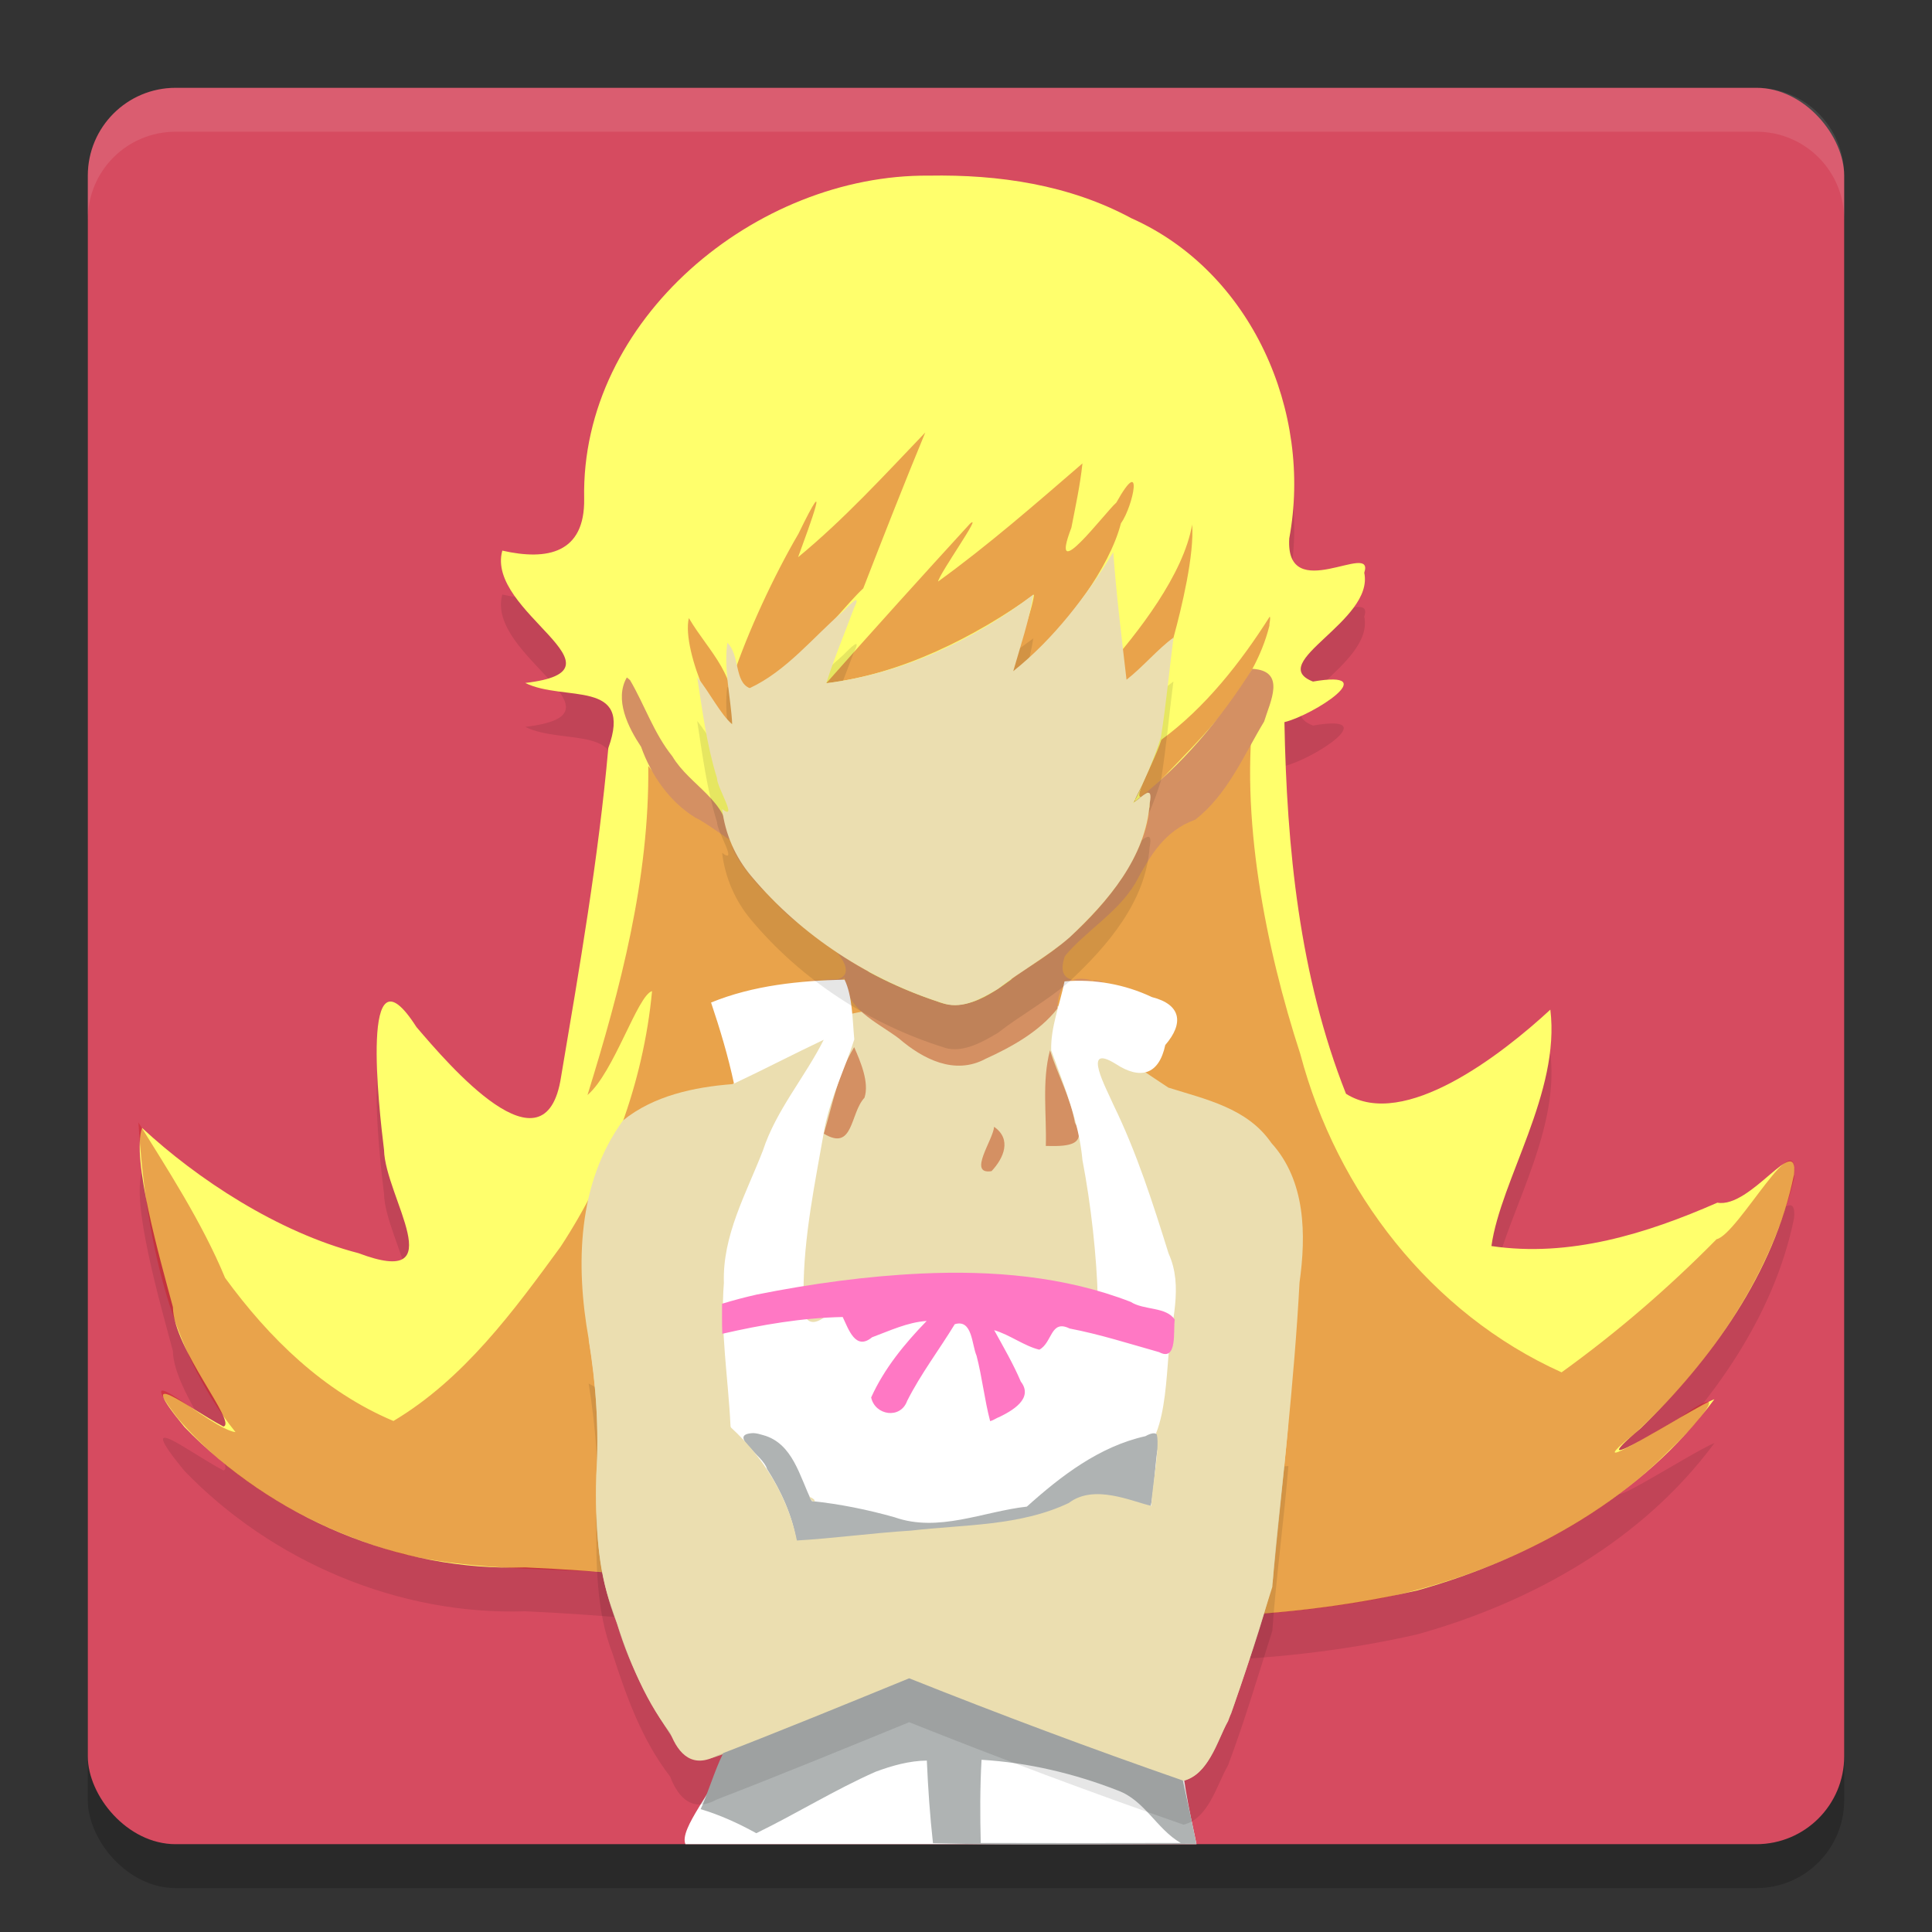
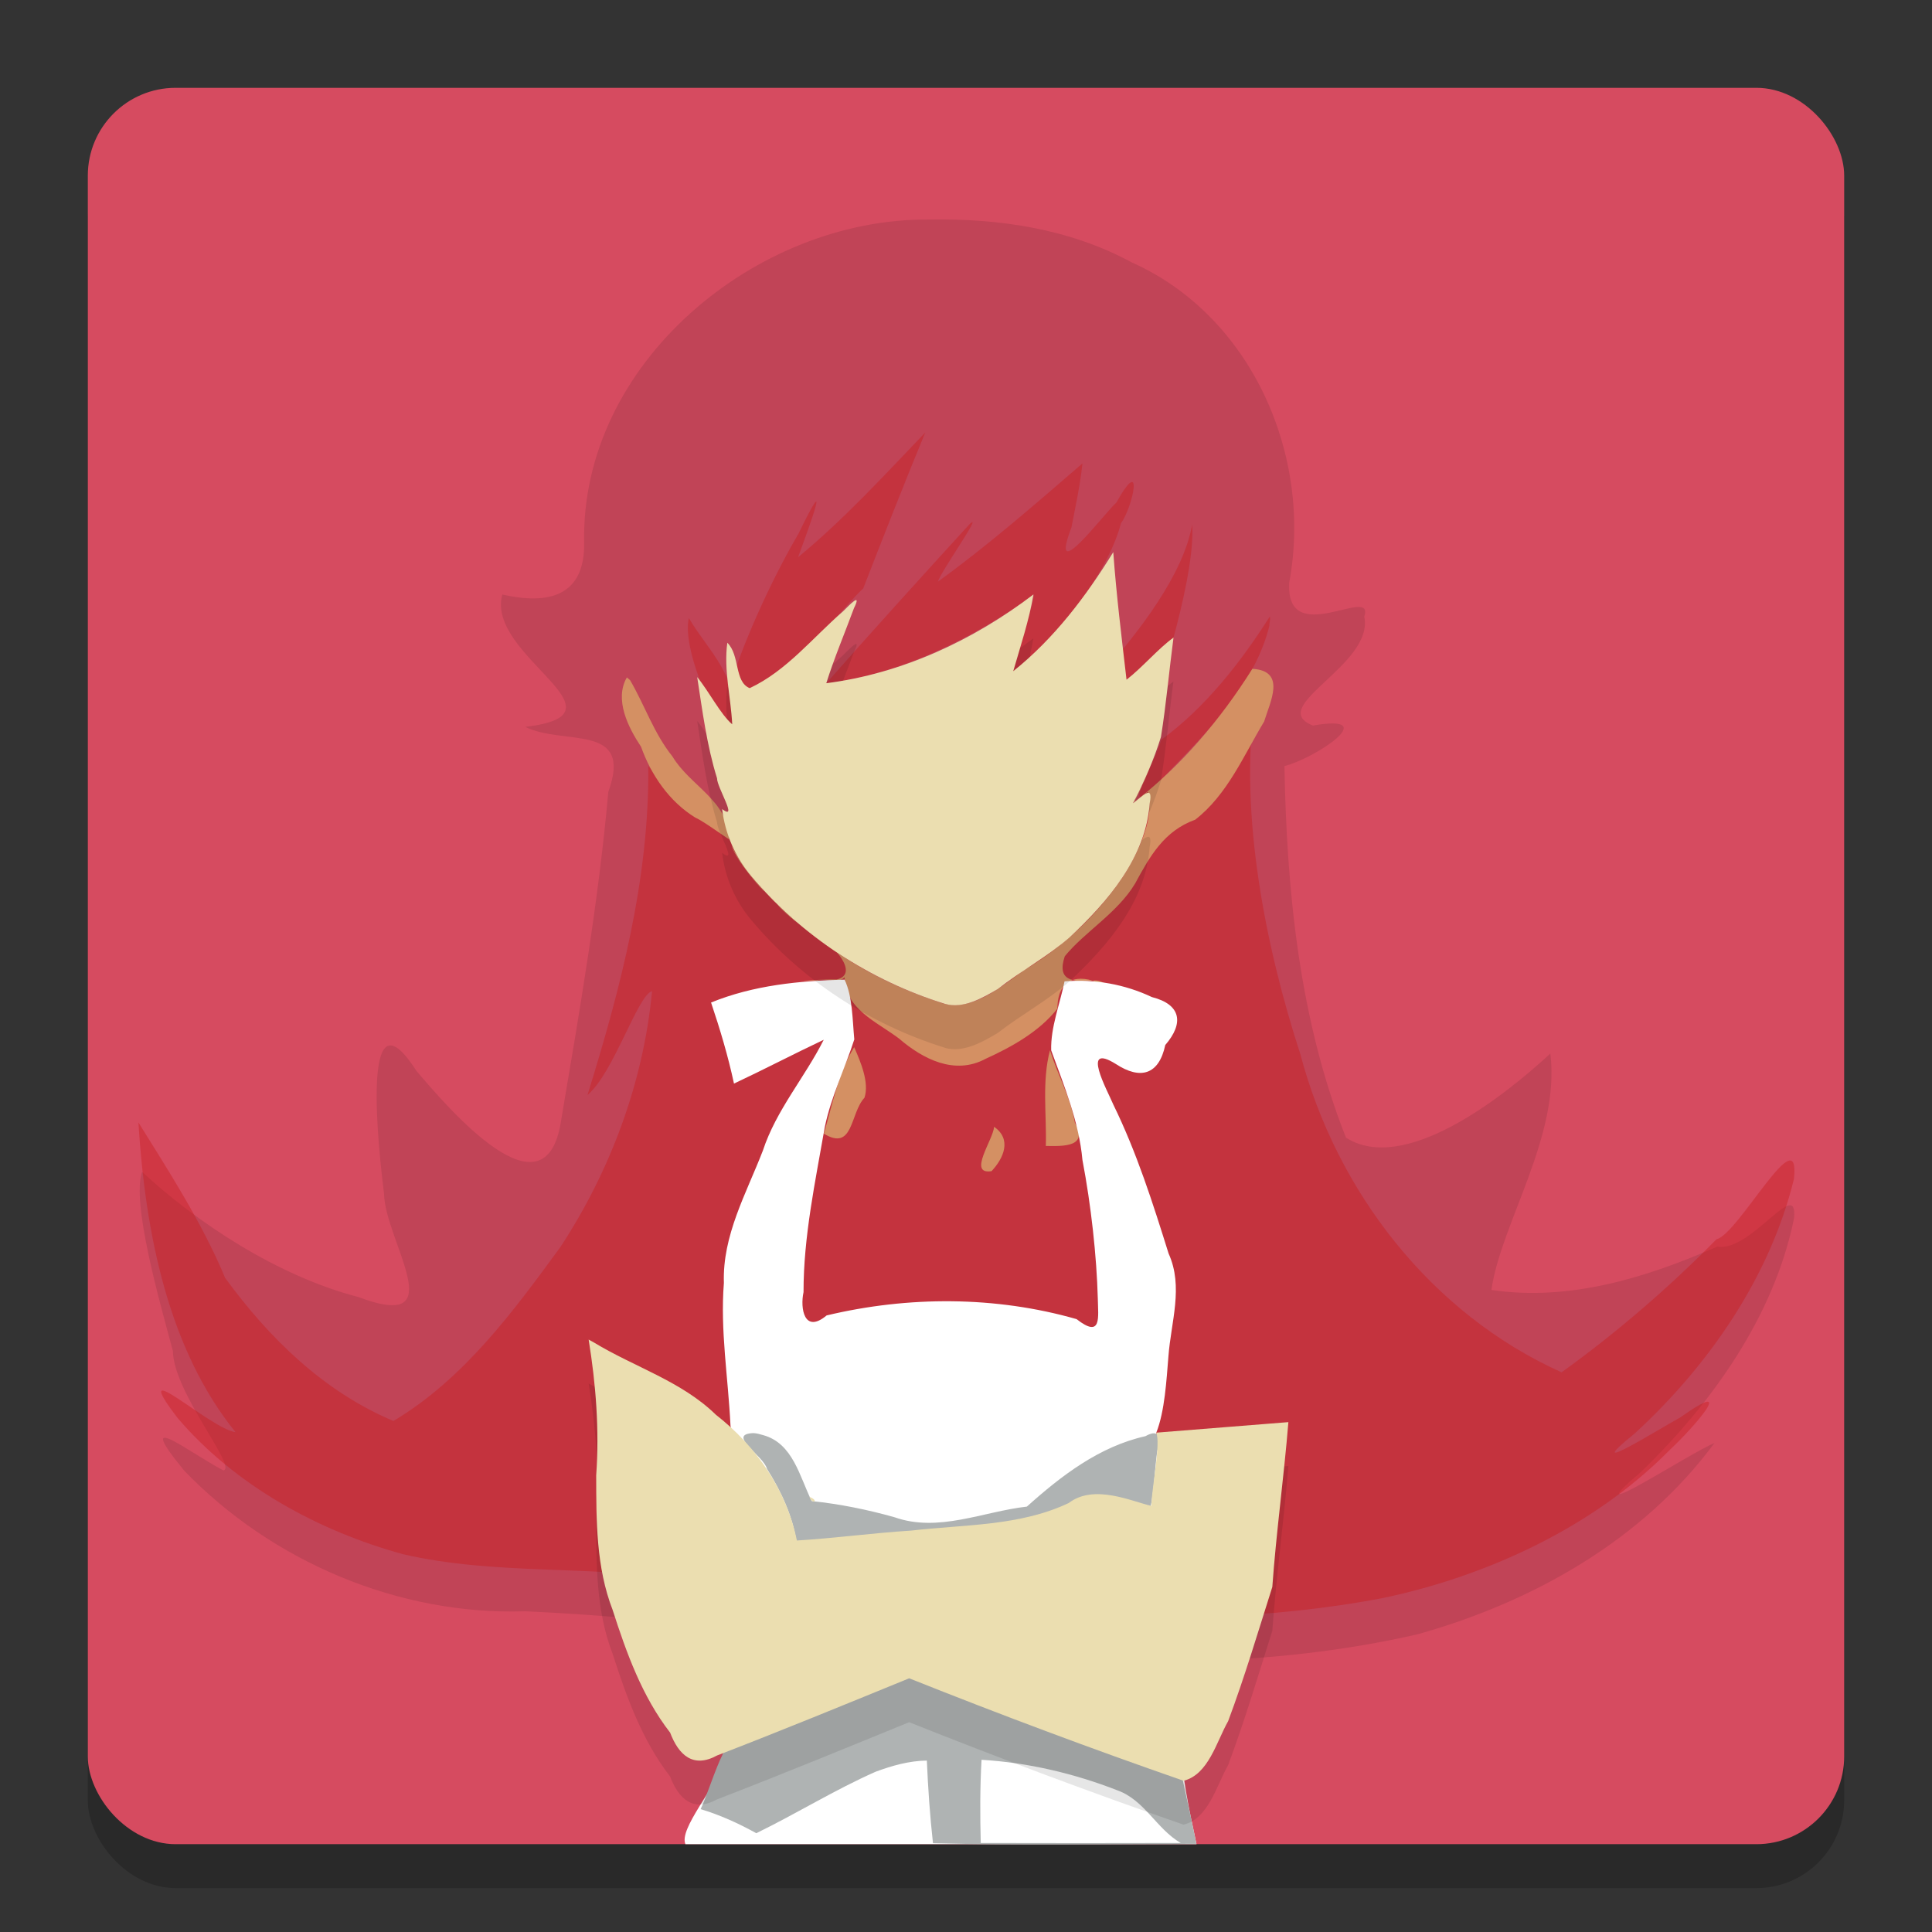
<svg xmlns="http://www.w3.org/2000/svg" width="22" height="22" version="1">
  <rect width="100%" height="100%" fill="#333333" stroke="none" />
  <rect style="opacity:0.2" width="20" height="20" x="1" y="1.5" rx="1" ry="1" />
  <rect style="fill:#d64b60" width="20" height="20" x="1" y="1" rx="1" ry="1" />
  <path style="opacity:0.1" d="M 10.578,2.5 C 8.61,2.483 6.61,4.136 6.652,6.18 6.661,6.799 6.234,6.887 5.72,6.77 5.525,7.47 7.235,8.13 5.981,8.277 6.425,8.496 7.214,8.225 6.927,9.018 6.815,10.271 6.599,11.52 6.389,12.762 6.212,13.923 5.106,12.62 4.742,12.195 4.091,11.176 4.316,13.13 4.373,13.594 4.385,14.132 5.17,15.18 4.082,14.77 3.163,14.532 2.241,13.923 1.618,13.344 c -0.122,0.35 0.197,1.468 0.351,2.04 0.005,0.472 0.737,1.324 0.575,1.36 -0.401,-0.21 -1.042,-0.723 -0.444,0.005 0.997,1.033 2.438,1.647 3.881,1.599 3.377,0.149 6.801,1.031 10.16,0.262 1.308,-0.365 2.563,-1.07 3.381,-2.177 -0.269,0.105 -1.637,1.005 -0.838,0.33 0.809,-0.782 1.518,-1.775 1.745,-2.89 0.045,-0.488 -0.492,0.391 -0.873,0.322 -0.807,0.354 -1.683,0.626 -2.573,0.494 0.106,-0.755 0.787,-1.751 0.671,-2.692 -0.554,0.512 -1.667,1.377 -2.327,0.958 C 14.796,11.616 14.652,10.149 14.626,8.723 14.959,8.643 15.76,8.122 14.951,8.262 14.404,8.048 15.651,7.573 15.535,7.022 15.66,6.649 14.634,7.407 14.681,6.631 14.949,5.19 14.253,3.595 12.883,2.986 12.175,2.603 11.373,2.486 10.578,2.5 Z" />
-   <path style="fill:#ffff6c" d="M 10.578,2 C 8.61,1.982 6.61,3.636 6.652,5.68 6.661,6.299 6.234,6.387 5.72,6.27 5.525,6.97 7.235,7.63 5.981,7.777 6.425,7.996 7.214,7.725 6.927,8.518 6.815,9.771 6.599,11.02 6.389,12.262 6.212,13.423 5.106,12.12 4.742,11.695 4.091,10.676 4.316,12.63 4.373,13.094 4.385,13.631 5.17,14.68 4.082,14.27 3.163,14.032 2.241,13.423 1.618,12.844 c -0.122,0.35 0.197,1.468 0.351,2.04 0.005,0.472 0.737,1.324 0.575,1.36 -0.401,-0.21 -1.042,-0.723 -0.444,0.005 0.997,1.033 2.438,1.647 3.881,1.599 3.377,0.149 6.801,1.031 10.16,0.262 1.308,-0.365 2.563,-1.07 3.381,-2.177 -0.269,0.105 -1.637,1.005 -0.838,0.33 0.809,-0.782 1.518,-1.775 1.745,-2.89 0.045,-0.488 -0.492,0.391 -0.873,0.322 -0.807,0.354 -1.683,0.626 -2.573,0.494 0.106,-0.755 0.787,-1.751 0.671,-2.692 -0.554,0.512 -1.667,1.377 -2.327,0.958 C 14.796,11.116 14.652,9.649 14.626,8.223 14.959,8.142 15.76,7.622 14.951,7.761 14.404,7.547 15.651,7.072 15.535,6.522 15.66,6.148 14.634,6.907 14.681,6.131 14.949,4.689 14.253,3.095 12.883,2.485 12.175,2.103 11.373,1.986 10.578,2 Z" />
  <path style="opacity:0.4;fill:#c91919" d="M 10.536,4.925 C 10.071,5.411 9.605,5.92 9.088,6.345 9.22,5.983 9.481,5.279 9.092,6.078 8.814,6.552 8.51,7.207 8.343,7.714 8.632,8.229 9.503,6.999 9.83,6.7 10.061,6.105 10.293,5.513 10.536,4.925 Z m 1.789,0.353 C 11.791,5.739 11.247,6.214 10.682,6.622 10.7,6.526 11.202,5.823 11.044,5.965 10.497,6.563 9.946,7.172 9.409,7.78 10.268,7.677 11.103,7.252 11.775,6.771 11.727,7.155 11.198,8.198 11.785,7.473 12.151,7.081 12.629,6.48 12.764,5.96 c 0.143,-0.201 0.261,-0.798 -0.052,-0.237 -0.129,0.112 -0.78,0.985 -0.512,0.286 0.047,-0.242 0.1,-0.485 0.126,-0.731 z m 1.251,0.691 C 13.478,6.543 12.959,7.205 12.577,7.638 12.538,8.095 13.324,7.52 13.363,7.26 13.455,6.923 13.602,6.316 13.575,5.968 Z m 0.883,1.052 C 14.128,7.544 13.72,8.062 13.225,8.423 13.124,8.749 12.713,9.401 13.224,8.876 13.711,8.367 14.28,7.829 14.455,7.125 c -0.002,-0.031 0.016,-0.077 0.004,-0.105 z M 7.844,7.038 C 7.754,7.418 8.228,8.441 8.338,8.248 8.425,7.701 8.08,7.437 7.844,7.038 Z m 6.441,0.979 c -0.261,0.821 -2.135,1.587 -2.496,2.295 -0.672,0.574 0.203,1.188 -0.774,1.317 -1.01,0.046 -1.113,-0.773 -1.768,-1.297 C 8.784,9.674 7.881,9.337 7.382,8.723 7.396,10.004 7.065,11.26 6.69,12.469 c 0.3,-0.253 0.57,-1.137 0.735,-1.183 -0.098,1.048 -0.483,2.058 -1.04,2.909 -0.541,0.741 -1.104,1.508 -1.905,1.986 -0.795,-0.335 -1.417,-0.945 -1.917,-1.63 -0.261,-0.632 -0.671,-1.26 -0.987,-1.77 0.079,1.27 0.344,2.585 1.106,3.527 C 2.398,16.274 1.431,15.373 2.024,16.149 2.68,16.916 3.622,17.433 4.59,17.698 c 1.046,0.242 2.136,0.124 3.195,0.29 2.64,0.24 5.324,0.713 7.962,0.209 1.169,-0.245 2.394,-0.8 3.265,-1.685 0.262,-0.242 0.798,-0.851 0.121,-0.371 -0.192,0.102 -1.185,0.722 -0.518,0.182 0.843,-0.774 1.539,-1.78 1.813,-2.898 0.076,-0.72 -0.636,0.635 -0.881,0.686 -0.545,0.553 -1.135,1.062 -1.765,1.516 -1.49,-0.671 -2.561,-2.06 -2.975,-3.624 -0.393,-1.205 -0.695,-2.721 -0.522,-3.985 z" />
-   <path style="fill:#ebdeb0" d="m 8.341,12.345 c -0.438,0.034 -0.898,0.132 -1.246,0.413 -0.52,0.713 -0.542,1.648 -0.392,2.486 0.096,0.554 0.117,1.115 0.084,1.676 -0.009,0.534 0.04,1.069 0.239,1.569 0.15,0.509 0.402,0.974 0.707,1.405 0.221,0.366 0.726,-0.086 1.048,-0.146 C 9.307,19.539 9.83,19.324 10.354,19.11 c 1.033,0.412 2.074,0.802 3.125,1.167 0.309,-0.092 0.403,-0.505 0.542,-0.768 0.165,-0.499 0.353,-0.997 0.472,-1.507 0.109,-1.132 0.244,-2.262 0.305,-3.398 0.076,-0.543 0.071,-1.158 -0.321,-1.589 C 14.204,12.617 13.73,12.519 13.305,12.385 12.87,12.099 12.434,11.8 12.047,11.452 11.875,11.765 11.347,11.555 11.051,11.582 10.456,11.522 9.763,11.356 9.248,11.76 8.946,11.955 8.643,12.15 8.341,12.345 Z m 0.236,3.974 c 0.517,-0.03 0.441,0.697 0.794,0.791 0.529,0.029 1.033,0.338 1.568,0.193 0.377,-0.094 0.802,-0.076 1.061,-0.408 0.344,-0.279 0.75,-0.504 1.192,-0.569 -0.06,0.241 0.015,0.752 -0.146,0.835 -0.333,-0.246 -0.752,-0.133 -1.087,0.042 -0.766,0.224 -1.579,0.199 -2.367,0.295 -0.305,0.057 -0.61,0.121 -0.613,-0.281 C 8.863,16.894 8.673,16.601 8.434,16.355 8.479,16.335 8.529,16.327 8.577,16.319 Z" />
  <path style="fill:#d49063" d="m 14.261,7.616 c -0.362,0.575 -0.808,1.105 -1.349,1.52 0.083,-0.154 0.262,-0.563 0.093,-0.194 -0.104,0.173 -0.126,0.265 0.063,0.075 0.088,0.285 -0.107,0.698 -0.282,0.968 -0.289,0.43 -0.673,0.794 -1.118,1.059 -0.283,0.198 -0.626,0.512 -0.997,0.359 -0.488,-0.163 -0.955,-0.398 -1.359,-0.719 0.165,0.049 0.483,0.406 0.218,0.469 -0.189,-0.003 -0.605,0.027 -0.223,0.011 0.095,-0.026 0.259,0.038 0.31,-0.038 0.011,0.368 0.355,0.501 0.619,0.699 0.272,0.234 0.634,0.422 0.987,0.232 0.301,-0.137 0.613,-0.311 0.818,-0.572 -2.14e-4,-0.26 0.138,-0.395 0.401,-0.319 -0.23,0.018 -0.41,0.002 -0.317,-0.277 0.224,-0.276 0.6,-0.493 0.8,-0.827 C 13.097,9.745 13.256,9.462 13.61,9.334 13.977,9.049 14.161,8.604 14.395,8.216 c 0.067,-0.223 0.257,-0.577 -0.134,-0.6 z m -1.82,3.55 c 0.209,0.104 0.138,-0.017 0,0 z M 7.138,7.714 C 6.993,7.965 7.153,8.283 7.3,8.504 7.414,8.825 7.623,9.13 7.919,9.311 8.035,9.361 8.367,9.617 8.301,9.548 8.294,9.116 7.856,8.949 7.656,8.612 7.446,8.351 7.341,8.029 7.174,7.744 Z M 8.33,9.628 C 8.381,9.804 8.702,10.164 8.701,10.146 8.558,9.989 8.422,9.82 8.33,9.628 Z m 0.411,0.56 c 0.09,0.099 0.144,0.143 0,0 z m 0.104,0.105 c 0.092,0.115 0.389,0.337 0.13,0.121 -0.044,-0.039 -0.087,-0.08 -0.13,-0.121 z m 0.882,1.631 C 9.542,12.223 9.481,12.577 9.381,12.909 9.721,13.116 9.678,12.677 9.844,12.5 9.901,12.326 9.799,12.09 9.727,11.925 Z m 2.229,0.037 c -0.093,0.354 -0.037,0.726 -0.047,1.088 0.204,0.004 0.488,0.012 0.331,-0.264 C 12.19,12.496 12.044,12.239 11.957,11.962 Z m -0.636,0.87 c -0.01,0.148 -0.306,0.549 -0.029,0.505 0.14,-0.149 0.232,-0.364 0.029,-0.505 z" />
  <path style="fill:#ffffff" d="m 9.617,11.155 c -0.514,0.013 -1.038,0.064 -1.52,0.261 0.102,0.303 0.194,0.61 0.261,0.923 0.343,-0.161 0.679,-0.337 1.022,-0.499 -0.215,0.428 -0.541,0.799 -0.693,1.262 -0.189,0.489 -0.462,0.965 -0.444,1.507 -0.043,0.541 0.049,1.08 0.075,1.621 0.151,1.272 0.227,2.585 -0.088,3.838 C 8.15,20.364 7.729,20.822 7.805,21 9.745,21 11.685,21 13.625,21 13.539,20.595 13.449,20.19 13.439,19.774 13.348,18.621 13.258,17.467 13.167,16.314 c 0.097,-0.245 0.116,-0.601 0.138,-0.869 0.029,-0.391 0.174,-0.792 0.002,-1.171 -0.18,-0.576 -0.363,-1.151 -0.629,-1.695 -0.072,-0.17 -0.375,-0.715 0.03,-0.462 0.277,0.181 0.489,0.123 0.561,-0.217 0.215,-0.249 0.181,-0.462 -0.152,-0.546 C 12.809,11.208 12.462,11.146 12.122,11.175 c -0.052,0.259 -0.159,0.521 -0.152,0.785 0.148,0.408 0.316,0.812 0.356,1.249 0.098,0.514 0.162,1.093 0.175,1.58 0.003,0.207 0.049,0.459 -0.242,0.232 -0.921,-0.264 -1.917,-0.264 -2.846,-0.042 -0.256,0.214 -0.303,-0.083 -0.263,-0.265 -8e-4,-0.633 0.134,-1.258 0.242,-1.88 0.071,-0.345 0.234,-0.679 0.336,-0.998 C 9.707,11.613 9.708,11.344 9.617,11.155 Z" />
  <path style="opacity:0.1" d="M 10.76,11.931 C 9.909,11.667 9.129,11.161 8.556,10.478 8.372,10.26 8.257,9.995 8.223,9.712 8.411,9.855 8.163,9.465 8.165,9.362 8.048,8.987 7.999,8.596 7.939,8.21 8.072,8.37 8.205,8.635 8.338,8.747 8.322,8.438 8.24,8.128 8.282,7.819 8.428,7.96 8.36,8.265 8.537,8.336 8.958,8.139 9.254,7.761 9.599,7.462 9.675,7.387 9.818,7.235 9.724,7.426 9.619,7.711 9.5,7.991 9.409,8.28 c 0.86,-0.111 1.672,-0.488 2.358,-1.011 -0.049,0.298 -0.146,0.585 -0.23,0.874 0.464,-0.371 0.829,-0.852 1.139,-1.356 0.036,0.486 0.096,0.97 0.151,1.454 0.185,-0.144 0.358,-0.353 0.535,-0.48 -0.05,0.377 -0.082,0.758 -0.143,1.132 -0.081,0.261 -0.192,0.512 -0.318,0.754 0.098,-0.066 0.235,-0.229 0.19,-2.7e-5 -0.044,0.619 -0.477,1.121 -0.911,1.527 -0.254,0.222 -0.554,0.382 -0.819,0.589 -0.174,0.103 -0.393,0.229 -0.602,0.169 z" />
  <path style="fill:#afb3b3" d="m 8.577,16.319 c -0.309,0.014 0.121,0.259 0.157,0.408 0.159,0.25 0.289,0.532 0.335,0.823 C 8.789,18.359 8.509,19.168 8.229,19.977 c -0.085,0.168 -0.189,0.499 -0.251,0.624 0.221,0.066 0.432,0.162 0.634,0.274 0.458,-0.223 0.893,-0.494 1.359,-0.7 0.186,-0.069 0.384,-0.125 0.583,-0.127 0.014,0.314 0.035,0.628 0.07,0.941 0.999,0.026 1.999,0.008 2.999,0.007 -0.047,-0.239 -0.102,-0.482 -0.153,-0.718 0.012,-0.075 -0.02,-0.188 -0.025,-0.277 -0.116,-0.94 -0.232,-1.88 -0.348,-2.821 0.044,-0.191 0.051,-0.435 0.079,-0.646 0.032,-0.134 0.045,-0.28 -0.133,-0.18 -0.524,0.117 -0.959,0.451 -1.35,0.802 -0.499,0.056 -1.006,0.298 -1.507,0.121 C 9.877,17.19 9.562,17.126 9.243,17.093 9.106,16.818 9.031,16.435 8.69,16.342 8.653,16.331 8.616,16.32 8.577,16.319 Z m 2.6,3.72 c 0.53,0.032 1.056,0.156 1.55,0.349 0.308,0.112 0.443,0.439 0.718,0.598 -0.759,0.002 -1.518,0.002 -2.277,0 -0.008,-0.315 -0.009,-0.631 0.009,-0.947 z" />
-   <path style="fill:#ff78c4" d="m 11.37,16.14 c 0.152,-0.072 0.404,-0.214 0.254,-0.408 -0.086,-0.202 -0.198,-0.394 -0.303,-0.585 0.178,0.052 0.343,0.181 0.514,0.222 0.15,-0.08 0.126,-0.349 0.345,-0.241 0.345,0.066 0.681,0.174 1.019,0.269 0.212,0.113 0.159,-0.247 0.178,-0.37 -0.096,-0.149 -0.351,-0.105 -0.501,-0.202 -0.755,-0.293 -1.579,-0.36 -2.382,-0.323 -0.63,0.029 -1.257,0.116 -1.875,0.239 -0.134,0.03 -0.266,0.065 -0.397,0.105 8.5e-4,0.114 -0.002,0.228 0.003,0.342 0.449,-0.103 0.909,-0.182 1.371,-0.191 0.067,0.139 0.146,0.387 0.334,0.231 0.202,-0.075 0.406,-0.172 0.622,-0.186 -0.25,0.258 -0.483,0.541 -0.632,0.871 0.044,0.205 0.334,0.251 0.41,0.039 0.155,-0.307 0.364,-0.581 0.542,-0.873 0.201,-0.062 0.193,0.233 0.248,0.358 0.064,0.245 0.091,0.504 0.155,0.746 0.034,-0.009 0.063,-0.03 0.095,-0.044 z" />
  <path style="opacity:0.1" d="m 6.703,15.754 c 0.083,0.511 0.123,1.028 0.086,1.546 0.001,0.515 -0.002,1.044 0.187,1.532 0.158,0.491 0.336,0.986 0.655,1.398 0.097,0.255 0.262,0.409 0.534,0.26 0.734,-0.283 1.461,-0.582 2.188,-0.879 1.033,0.412 2.074,0.802 3.125,1.167 0.285,-0.073 0.373,-0.443 0.507,-0.679 0.188,-0.502 0.341,-1.018 0.503,-1.528 0.045,-0.627 0.132,-1.25 0.183,-1.877 -0.502,0.04 -1.003,0.08 -1.505,0.12 0.052,0.119 -0.044,0.588 -0.057,0.833 -0.215,-0.047 -0.649,-0.254 -0.939,-0.032 -0.558,0.265 -1.193,0.244 -1.794,0.314 -0.435,0.027 -0.87,0.087 -1.302,0.113 C 8.958,17.468 8.61,16.967 8.152,16.61 7.76,16.227 7.223,16.067 6.763,15.787 Z m 2.515,1.791 c 0.028,0.09 0.118,0.048 0,0 z" />
  <path style="fill:#ebdeb0" d="m 6.703,15.254 c 0.083,0.511 0.123,1.028 0.086,1.546 0.001,0.515 -0.002,1.044 0.187,1.532 0.158,0.491 0.336,0.986 0.655,1.398 0.097,0.255 0.262,0.409 0.534,0.26 0.734,-0.283 1.461,-0.582 2.188,-0.879 1.033,0.412 2.074,0.802 3.125,1.167 0.285,-0.073 0.373,-0.443 0.507,-0.679 0.188,-0.502 0.341,-1.018 0.503,-1.528 0.045,-0.627 0.132,-1.25 0.183,-1.877 -0.502,0.04 -1.003,0.08 -1.505,0.12 0.052,0.119 -0.044,0.588 -0.057,0.833 -0.215,-0.047 -0.649,-0.254 -0.939,-0.032 -0.558,0.265 -1.193,0.244 -1.794,0.314 -0.435,0.027 -0.87,0.087 -1.302,0.113 C 8.958,16.968 8.61,16.467 8.152,16.11 7.76,15.727 7.223,15.567 6.763,15.287 Z m 2.515,1.791 c 0.028,0.09 0.118,0.048 0,0 z" />
-   <path style="opacity:0.1;fill:#ffffff" d="M 2,1 C 1.446,1 1,1.446 1,2 v 0.5 c 0,-0.554 0.446,-1 1,-1 h 18 c 0.554,0 1,0.446 1,1 V 2 C 21,1.446 20.554,1 20,1 Z" />
  <path style="fill:#ebdeb0" d="M 10.76,11.431 C 9.909,11.167 9.129,10.661 8.556,9.978 8.372,9.76 8.257,9.495 8.223,9.213 8.411,9.355 8.163,8.965 8.165,8.862 8.048,8.487 7.999,8.096 7.939,7.71 8.072,7.871 8.205,8.135 8.338,8.248 8.322,7.938 8.24,7.628 8.282,7.319 8.428,7.46 8.36,7.765 8.537,7.836 8.958,7.639 9.254,7.261 9.599,6.962 9.675,6.887 9.818,6.735 9.724,6.926 9.619,7.211 9.5,7.491 9.409,7.78 10.269,7.67 11.081,7.293 11.768,6.769 11.718,7.067 11.621,7.354 11.538,7.643 12.002,7.272 12.367,6.791 12.677,6.287 12.712,6.773 12.772,7.257 12.828,7.74 13.013,7.596 13.186,7.388 13.363,7.26 13.313,7.637 13.28,8.018 13.22,8.392 13.139,8.653 13.028,8.904 12.902,9.146 c 0.098,-0.066 0.235,-0.229 0.19,-2.6e-5 -0.044,0.619 -0.477,1.121 -0.911,1.527 -0.254,0.222 -0.554,0.382 -0.819,0.589 -0.174,0.103 -0.393,0.229 -0.602,0.169 z" />
</svg>